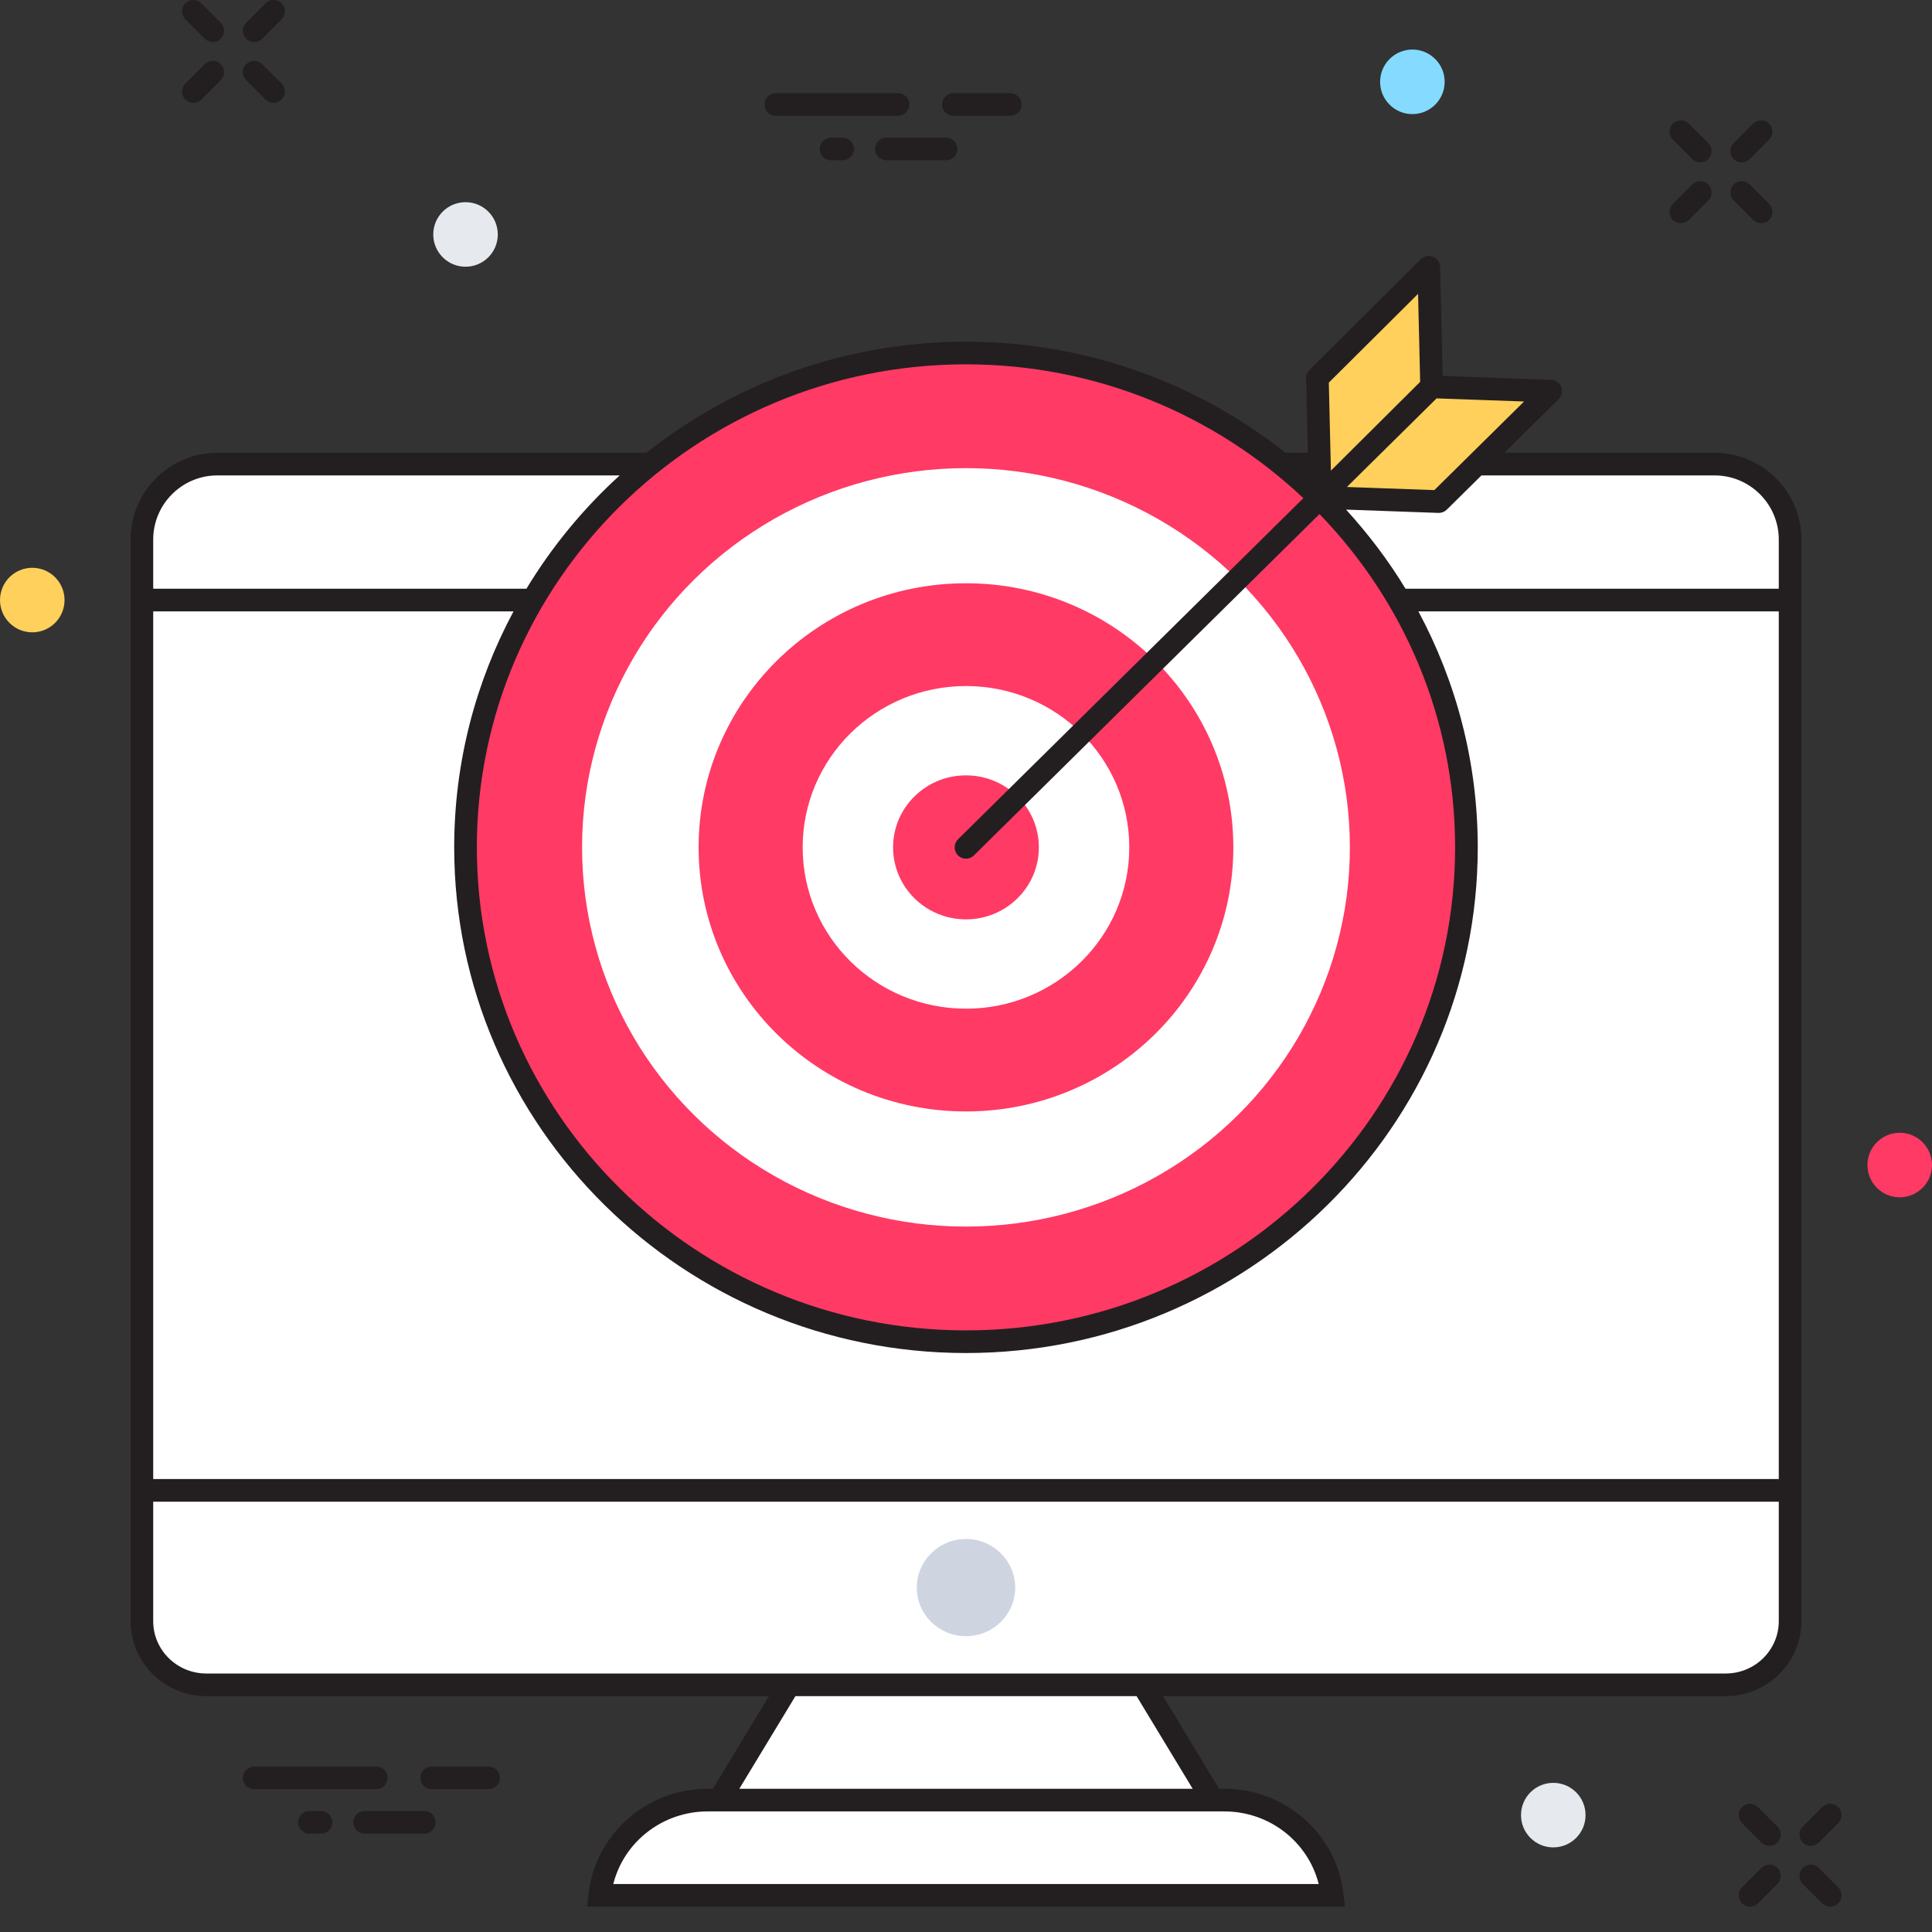
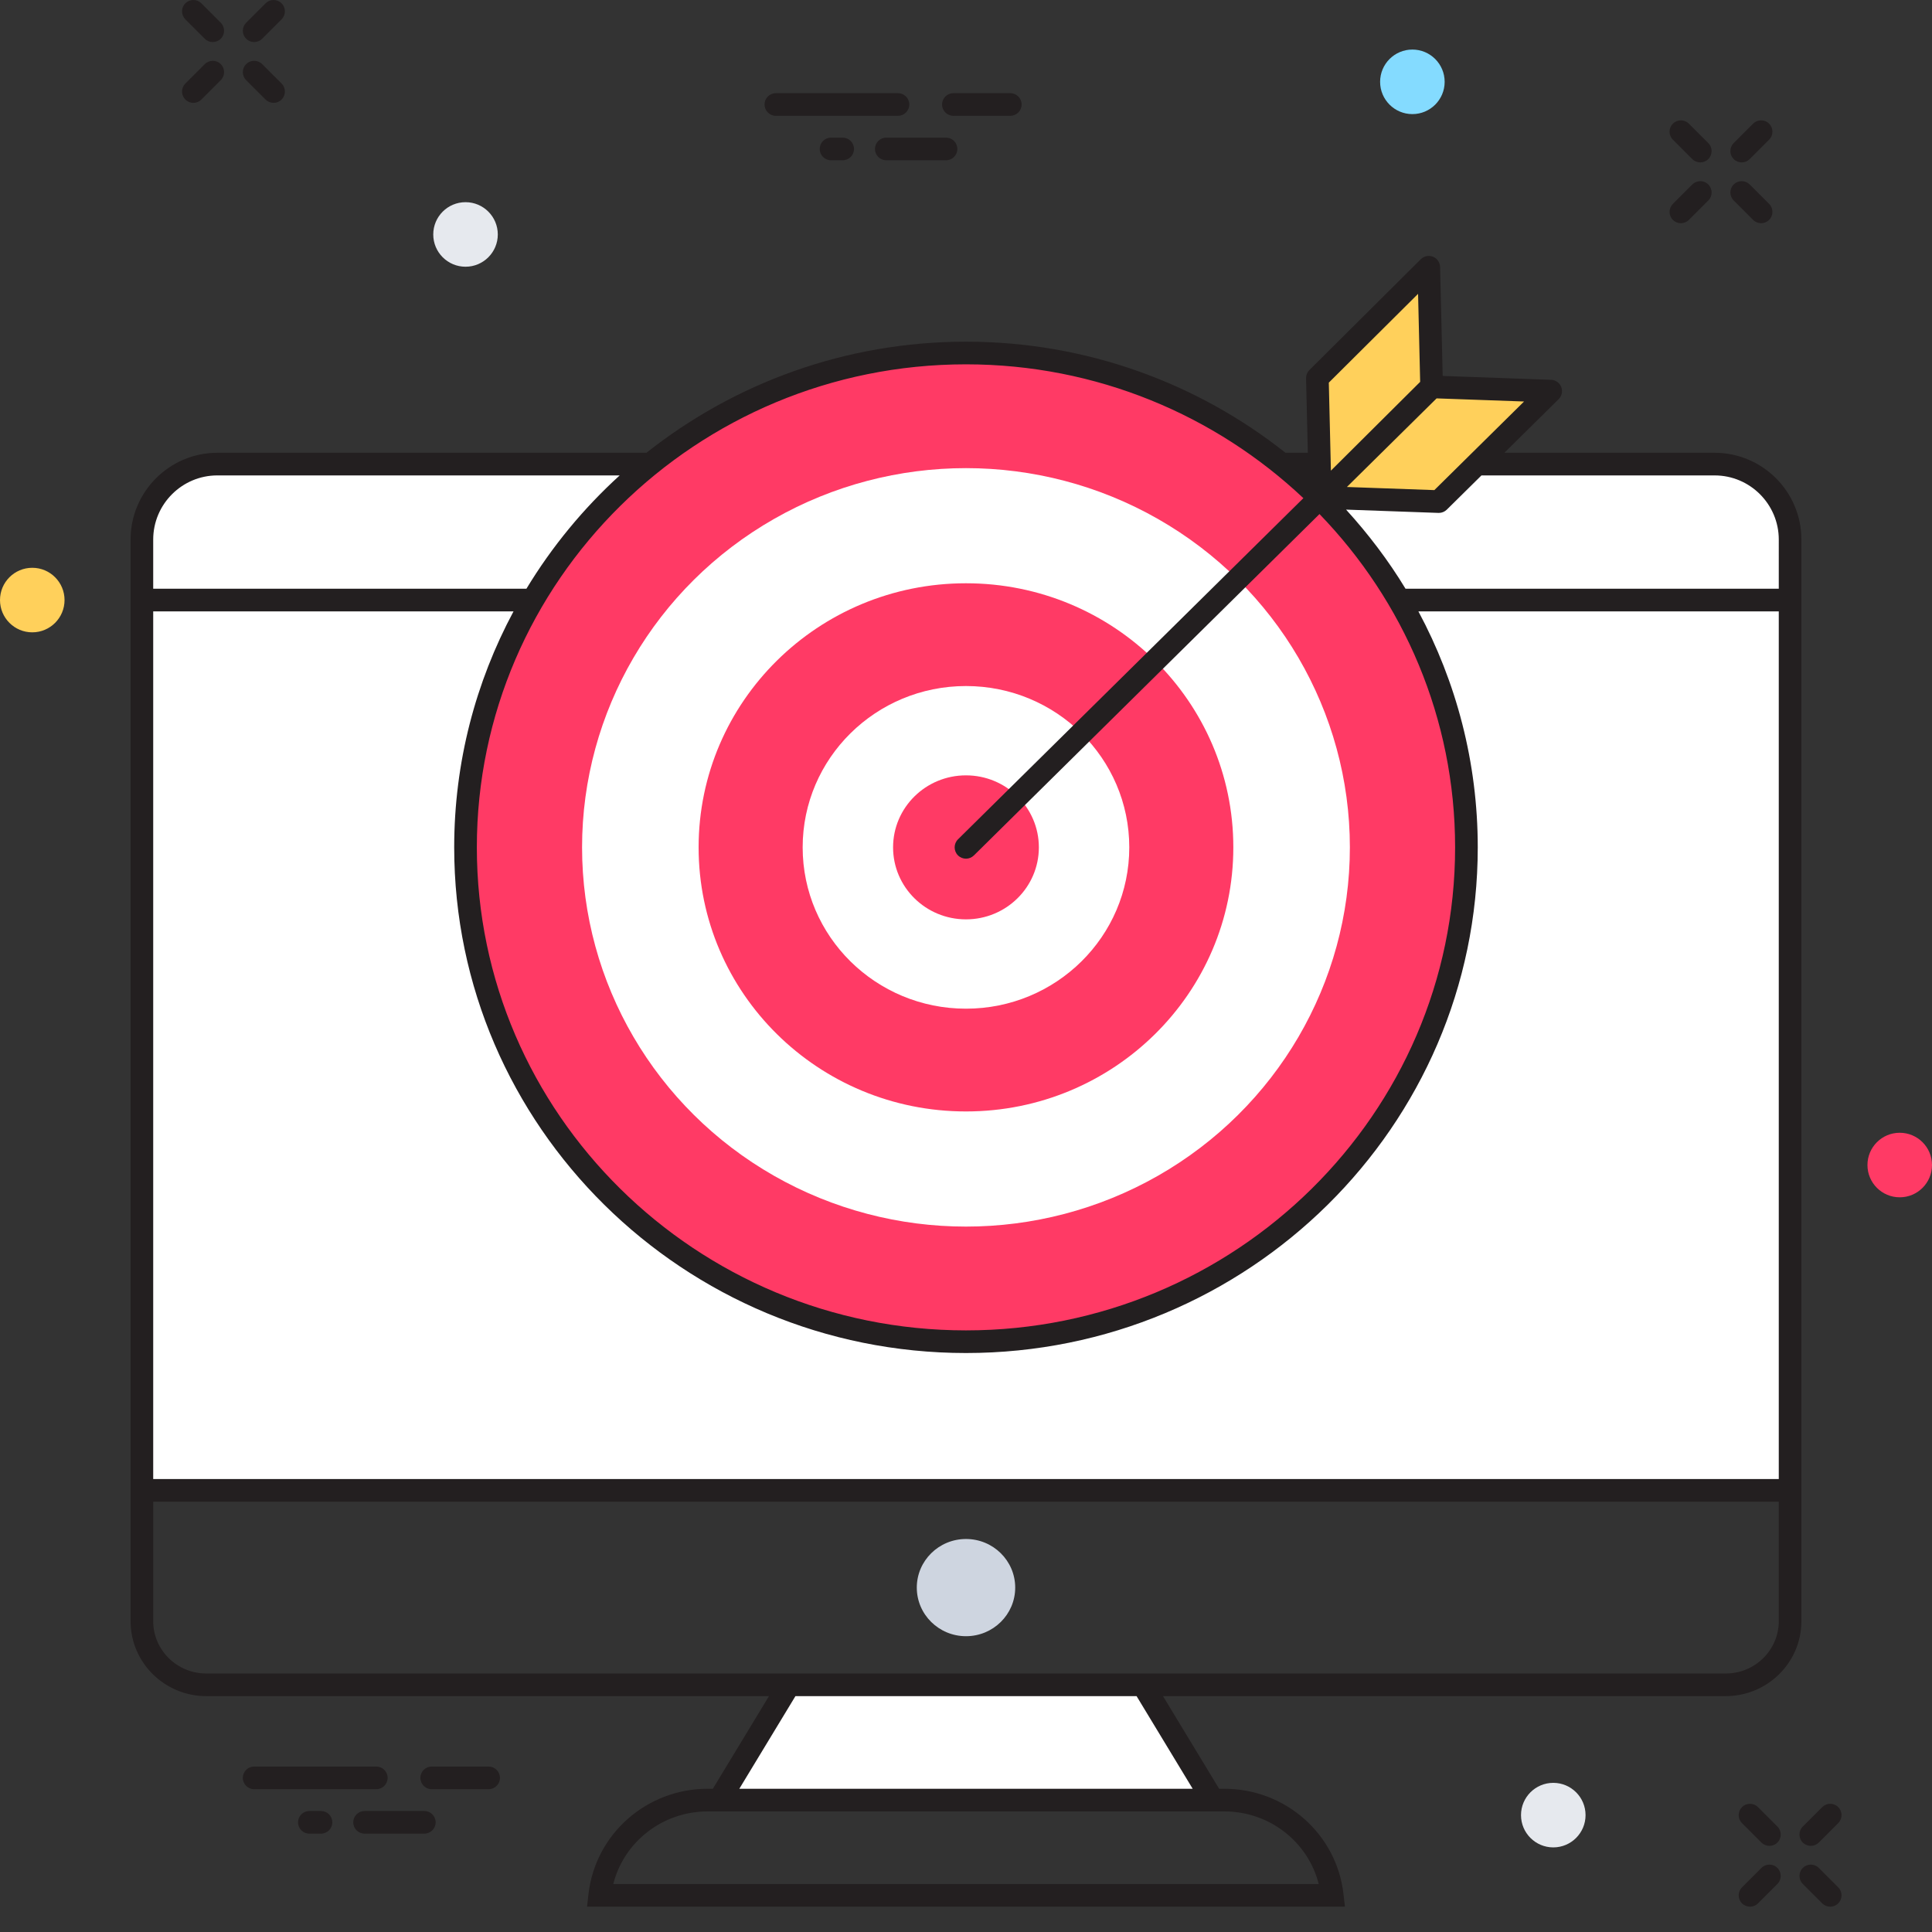
<svg xmlns="http://www.w3.org/2000/svg" version="1.1" id="Layer_1" x="0px" y="0px" width="250px" height="250px" viewBox="0 0 250 250" enable-background="new 0 0 250 250" xml:space="preserve">
  <rect x="0" y="0" width="250" height="250" fill="#333333" stroke="none" />
  <g>
    <path fill="#FFFFFF" d="M231.641,192.854H18.36V69.819c0-5.394,4.374-9.766,9.766-9.766h193.748c5.394,0,9.767,4.372,9.767,9.766   V192.854L231.641,192.854z" />
-     <path fill="#FFFFFF" d="M18.36,209.784v-16.93h213.281v16.93c0,4.547-3.73,8.23-8.332,8.23H26.691   C22.091,218.015,18.36,214.331,18.36,209.784z" />
    <polygon fill="#FFFFFF" points="156.934,232.931 147.896,218.015 102.104,218.015 93.066,232.931  " />
-     <path fill="#FFFFFF" d="M172.395,245.259c-0.789-6.934-6.738-12.328-13.972-12.328H91.577c-7.229,0-13.183,5.396-13.972,12.328   H172.395z" />
    <g>
      <ellipse fill="#CED5E0" cx="125" cy="205.435" rx="6.367" ry="6.289" />
    </g>
    <g>
-       <path fill="#FFFFFF" stroke="#231F20" stroke-miterlimit="10" d="M66.75,185.261" />
-     </g>
+       </g>
    <ellipse fill="#FF3A65" cx="124.996" cy="109.648" rx="64.759" ry="63.968" />
    <g>
      <ellipse fill="#FFFFFF" cx="124.996" cy="109.648" rx="49.677" ry="49.072" />
    </g>
    <g>
      <ellipse fill="#FF3A65" cx="124.996" cy="109.648" rx="34.596" ry="34.173" />
    </g>
    <g>
      <ellipse fill="#FFFFFF" cx="124.996" cy="109.648" rx="21.132" ry="20.875" />
    </g>
    <g>
      <ellipse fill="#FF3A65" cx="124.996" cy="109.648" rx="9.432" ry="9.317" />
    </g>
    <polygon fill="#FFD05B" points="186.186,64.906 170.846,64.359 185.316,50.063 200.657,50.611  " />
    <polygon fill="#FFD05B" points="170.468,48.918 170.834,64.345 185.247,50.006 184.881,34.581  " />
    <g>
      <g>
        <path fill="#231F20" d="M234.316,238.856c-0.375,0-0.75-0.146-1.037-0.431c-0.571-0.569-0.571-1.5,0-2.071l2.515-2.515     c0.572-0.571,1.499-0.571,2.071,0c0.572,0.57,0.572,1.5,0,2.072l-2.512,2.514C235.064,238.712,234.691,238.856,234.316,238.856z" />
      </g>
      <g>
        <path fill="#231F20" d="M226.448,246.724c-0.374,0-0.75-0.143-1.036-0.43c-0.572-0.572-0.572-1.498,0-2.07l2.515-2.516     c0.571-0.572,1.499-0.572,2.071,0c0.57,0.572,0.57,1.502,0,2.072l-2.516,2.514C227.197,246.581,226.822,246.724,226.448,246.724z     " />
      </g>
      <g>
        <path fill="#231F20" d="M236.83,246.724c-0.376,0-0.75-0.143-1.036-0.43l-2.515-2.514c-0.571-0.572-0.571-1.5,0-2.072     c0.572-0.572,1.502-0.572,2.074,0l2.512,2.516c0.572,0.572,0.572,1.498,0,2.07C237.579,246.581,237.204,246.724,236.83,246.724z" />
      </g>
      <g>
        <path fill="#231F20" d="M228.962,238.856c-0.376,0-0.75-0.146-1.035-0.431l-2.515-2.514c-0.572-0.572-0.572-1.5,0-2.072     c0.572-0.571,1.499-0.571,2.07,0l2.516,2.515c0.57,0.571,0.57,1.5,0,2.071C229.712,238.712,229.336,238.856,228.962,238.856z" />
      </g>
    </g>
    <g>
      <path fill="#231F20" d="M221.872,58.589h-27.206l7.021-6.936c0.416-0.411,0.547-1.03,0.336-1.574    c-0.215-0.545-0.729-0.911-1.312-0.932l-14.029-0.501l-0.334-14.1c-0.016-0.585-0.375-1.106-0.918-1.325    c-0.546-0.218-1.162-0.092-1.578,0.321L169.438,47.88c-0.285,0.283-0.44,0.671-0.434,1.073l0.229,9.636h-2.89    c-11.339-8.983-25.713-14.375-41.346-14.375c-15.634,0-30.007,5.391-41.347,14.375H28.126c-6.191,0-11.23,5.039-11.23,11.23    v139.965c0,5.346,4.395,9.695,9.798,9.695h72.812l-7.264,11.985h-0.664c-7.909,0-14.541,5.859-15.428,13.627l-0.187,1.632h98.072    l-0.188-1.632c-0.883-7.768-7.517-13.627-15.426-13.627h-0.666l-7.262-11.985h72.812c5.399,0,9.795-4.351,9.795-9.695V69.819    C233.104,63.627,228.064,58.589,221.872,58.589z M185.896,51.55l11.317,0.404l-11.608,11.465l-11.317-0.403L185.896,51.55z     M183.498,38.023l0.27,11.389l-11.549,11.49l-0.271-11.389L183.498,38.023z M124.996,47.144c16.918,0,32.293,6.602,43.661,17.317    l-44.691,44.145c-0.575,0.568-0.581,1.496-0.013,2.071c0.288,0.29,0.665,0.436,1.043,0.436c0.372,0,0.744-0.142,1.029-0.423    l44.717-44.171c10.857,11.227,17.548,26.416,17.548,43.129c0,34.464-28.394,62.503-63.294,62.503s-63.293-28.039-63.293-62.503    C61.703,75.183,90.096,47.144,124.996,47.144z M19.825,69.819c0-4.577,3.725-8.301,8.301-8.301h52.062    c-4.701,4.276-8.772,9.215-12.07,14.665H19.825V69.819z M158.423,234.396c5.853,0,10.839,3.938,12.218,9.397H79.357    c1.381-5.459,6.371-9.397,12.221-9.397H158.423z M154.333,231.466H95.667l7.261-11.986h44.146L154.333,231.466z M230.173,209.784    c0,3.73-3.08,6.766-6.864,6.766H26.693c-3.788,0-6.868-3.035-6.868-6.766v-15.465h210.348V209.784z M230.173,191.39H19.825V79.113    H66.45c-4.893,9.123-7.677,19.512-7.677,30.535c0,36.08,29.708,65.433,66.223,65.433s66.225-29.354,66.225-65.433    c0-11.023-2.785-21.412-7.681-30.535h46.633V191.39z M230.173,76.183h-48.298c-2.221-3.668-4.816-7.081-7.695-10.239l11.955,0.426    c0.018,0.001,0.034,0.001,0.051,0.001c0.385,0,0.754-0.152,1.028-0.422l4.486-4.43h30.172c4.578,0,8.301,3.724,8.301,8.301V76.183    L230.173,76.183z" />
      <path fill="#231F20" d="M225.372,21.015c0.376,0,0.75-0.143,1.036-0.429l2.514-2.513c0.572-0.571,0.572-1.499,0-2.071    c-0.572-0.572-1.499-0.572-2.07,0l-2.515,2.513c-0.571,0.571-0.571,1.499,0,2.071C224.623,20.872,224.997,21.015,225.372,21.015z" />
      <path fill="#231F20" d="M217.505,28.884c0.375,0,0.749-0.143,1.035-0.429l2.515-2.514c0.571-0.572,0.571-1.499,0-2.071    c-0.572-0.572-1.5-0.572-2.072,0l-2.514,2.514c-0.572,0.572-0.572,1.5,0,2.072C216.755,28.741,217.129,28.884,217.505,28.884z" />
      <path fill="#231F20" d="M226.41,23.87c-0.574-0.572-1.499-0.572-2.073,0c-0.569,0.571-0.569,1.499,0,2.071l2.515,2.514    c0.285,0.286,0.66,0.429,1.035,0.429c0.373,0,0.75-0.143,1.035-0.429c0.572-0.571,0.572-1.5,0-2.072L226.41,23.87z" />
      <path fill="#231F20" d="M218.982,20.586c0.285,0.286,0.662,0.429,1.035,0.429c0.377,0,0.75-0.143,1.035-0.429    c0.572-0.572,0.572-1.5,0-2.071l-2.514-2.513c-0.572-0.572-1.499-0.572-2.071,0c-0.571,0.572-0.571,1.5,0,2.071L218.982,20.586z" />
      <path fill="#231F20" d="M32.887,5.443c0.374,0,0.75-0.143,1.036-0.429L36.437,2.5c0.572-0.572,0.572-1.499,0-2.071    c-0.572-0.572-1.499-0.572-2.071,0l-2.514,2.514c-0.572,0.572-0.572,1.499,0,2.071C32.137,5.3,32.513,5.443,32.887,5.443z" />
      <path fill="#231F20" d="M25.019,13.311c0.376,0,0.75-0.143,1.036-0.429l2.514-2.513c0.57-0.572,0.57-1.5,0-2.072    c-0.572-0.572-1.499-0.572-2.073,0l-2.512,2.513c-0.572,0.572-0.572,1.499,0,2.071C24.269,13.167,24.643,13.311,25.019,13.311z" />
      <path fill="#231F20" d="M34.365,12.881c0.286,0.286,0.662,0.429,1.036,0.429s0.75-0.143,1.036-0.429    c0.572-0.572,0.572-1.5,0-2.071l-2.514-2.513c-0.572-0.572-1.5-0.572-2.072,0c-0.572,0.572-0.572,1.5,0,2.072L34.365,12.881z" />
      <path fill="#231F20" d="M26.495,5.014c0.288,0.286,0.662,0.429,1.036,0.429c0.375,0,0.751-0.143,1.038-0.429    c0.57-0.571,0.57-1.5,0-2.071l-2.514-2.514c-0.572-0.572-1.499-0.572-2.071,0c-0.572,0.571-0.572,1.499,0,2.071L26.495,5.014z" />
      <path fill="#231F20" d="M100.395,14.986h15.804c0.811,0,1.465-0.656,1.465-1.465s-0.654-1.465-1.465-1.465h-15.804    c-0.81,0-1.465,0.656-1.465,1.465S99.585,14.986,100.395,14.986z" />
      <path fill="#231F20" d="M114.684,17.81c-0.81,0-1.465,0.656-1.465,1.465s0.655,1.465,1.465,1.465h7.73    c0.809,0,1.465-0.656,1.465-1.465s-0.656-1.465-1.465-1.465H114.684z" />
      <path fill="#231F20" d="M123.367,14.986h7.365c0.81,0,1.466-0.656,1.466-1.465s-0.656-1.465-1.466-1.465h-7.365    c-0.807,0-1.465,0.656-1.465,1.465S122.561,14.986,123.367,14.986z" />
      <path fill="#231F20" d="M107.536,17.81c-0.81,0-1.466,0.656-1.466,1.465s0.656,1.465,1.466,1.465h1.507    c0.809,0,1.465-0.656,1.465-1.465s-0.656-1.465-1.465-1.465H107.536z" />
    </g>
    <g>
      <path fill="#231F20" d="M50.158,230.056c0-0.809-0.656-1.465-1.465-1.465H32.887c-0.809,0-1.465,0.656-1.465,1.465    c0,0.81,0.656,1.465,1.465,1.465h15.806C49.501,231.521,50.158,230.864,50.158,230.056z" />
      <path fill="#231F20" d="M54.907,234.343h-7.73c-0.809,0-1.465,0.656-1.465,1.465c0,0.81,0.656,1.465,1.465,1.465h7.73    c0.809,0,1.465-0.655,1.465-1.465C56.372,234.999,55.715,234.343,54.907,234.343z" />
      <path fill="#231F20" d="M63.229,228.591h-7.366c-0.809,0-1.465,0.656-1.465,1.465c0,0.81,0.656,1.465,1.465,1.465h7.366    c0.807,0,1.465-0.655,1.465-1.465C64.694,229.247,64.036,228.591,63.229,228.591z" />
      <path fill="#231F20" d="M41.538,234.343h-1.507c-0.809,0-1.465,0.656-1.465,1.465c0,0.81,0.656,1.465,1.465,1.465h1.507    c0.809,0,1.465-0.655,1.465-1.465C43.003,234.999,42.347,234.343,41.538,234.343z" />
    </g>
    <g>
      <circle fill="#84DBFF" cx="182.762" cy="10.589" r="4.176" />
    </g>
    <g>
      <circle fill="#FF3A65" cx="245.824" cy="150.755" r="4.176" />
    </g>
    <g>
      <circle fill="#E6E9EE" cx="60.239" cy="30.338" r="4.176" />
    </g>
    <g>
      <circle fill="#FFD05B" cx="4.176" cy="77.648" r="4.176" />
    </g>
    <g>
      <circle fill="#E6E9EE" cx="200.994" cy="234.876" r="4.176" />
    </g>
  </g>
</svg>